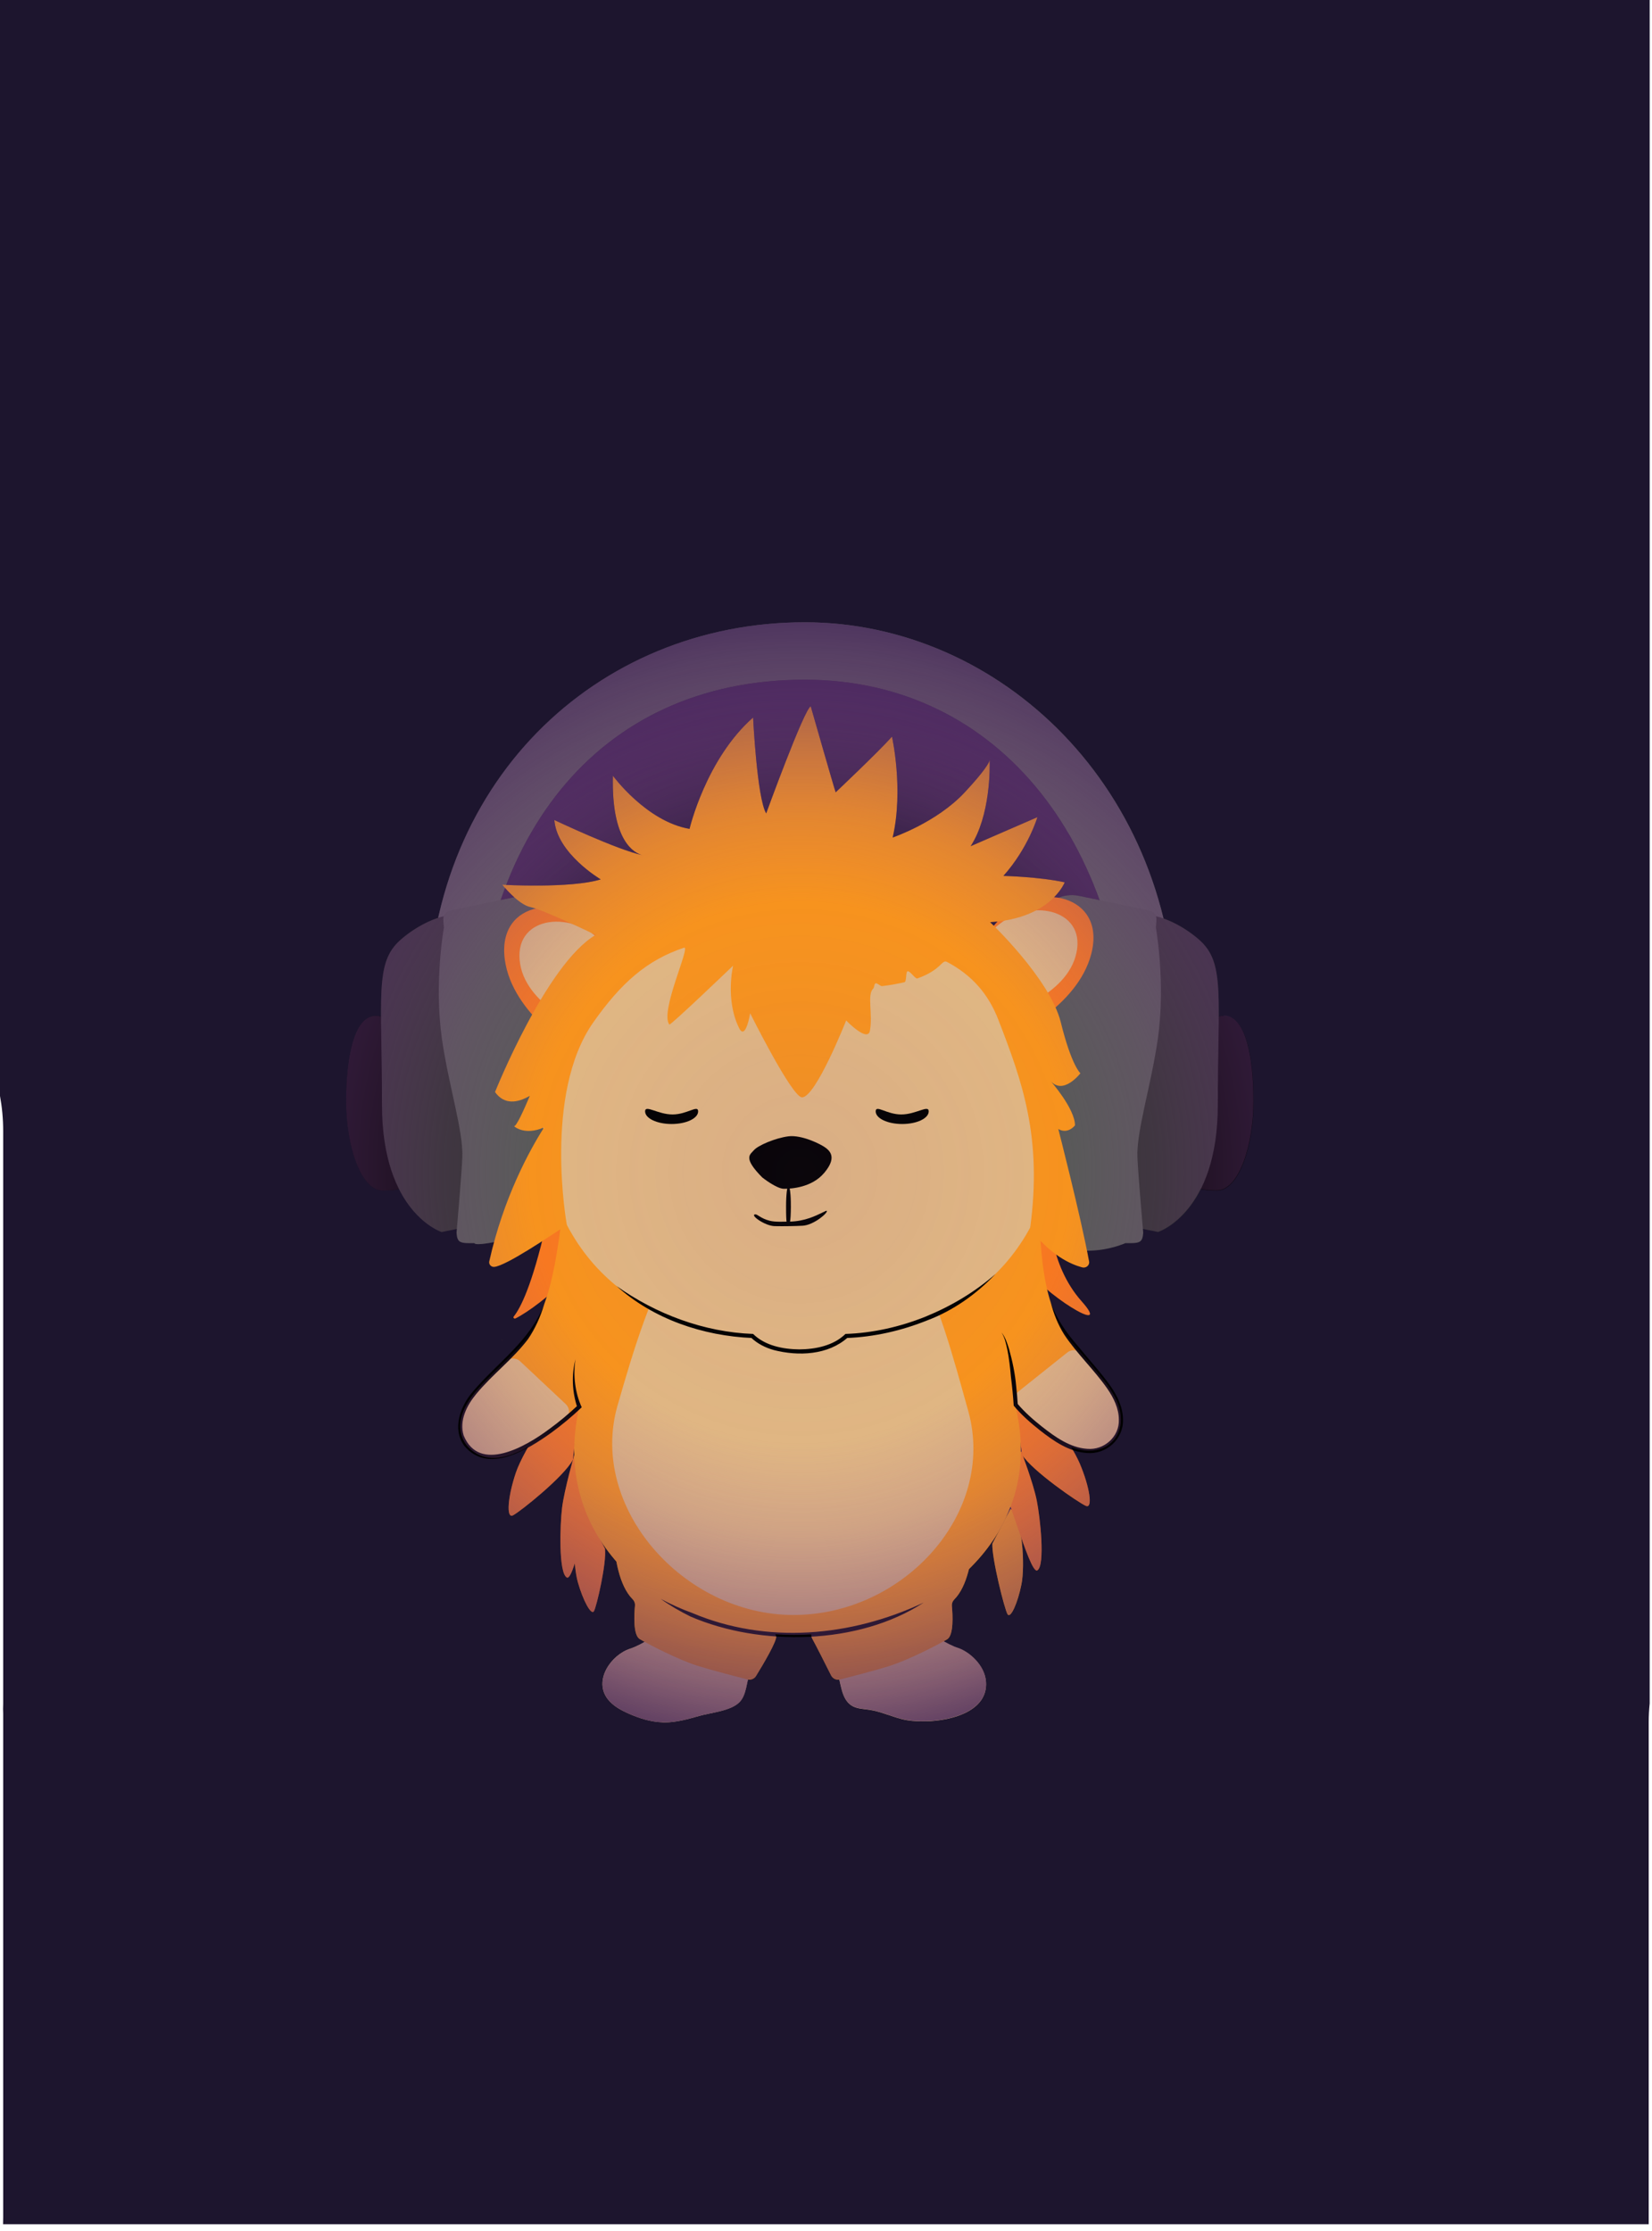
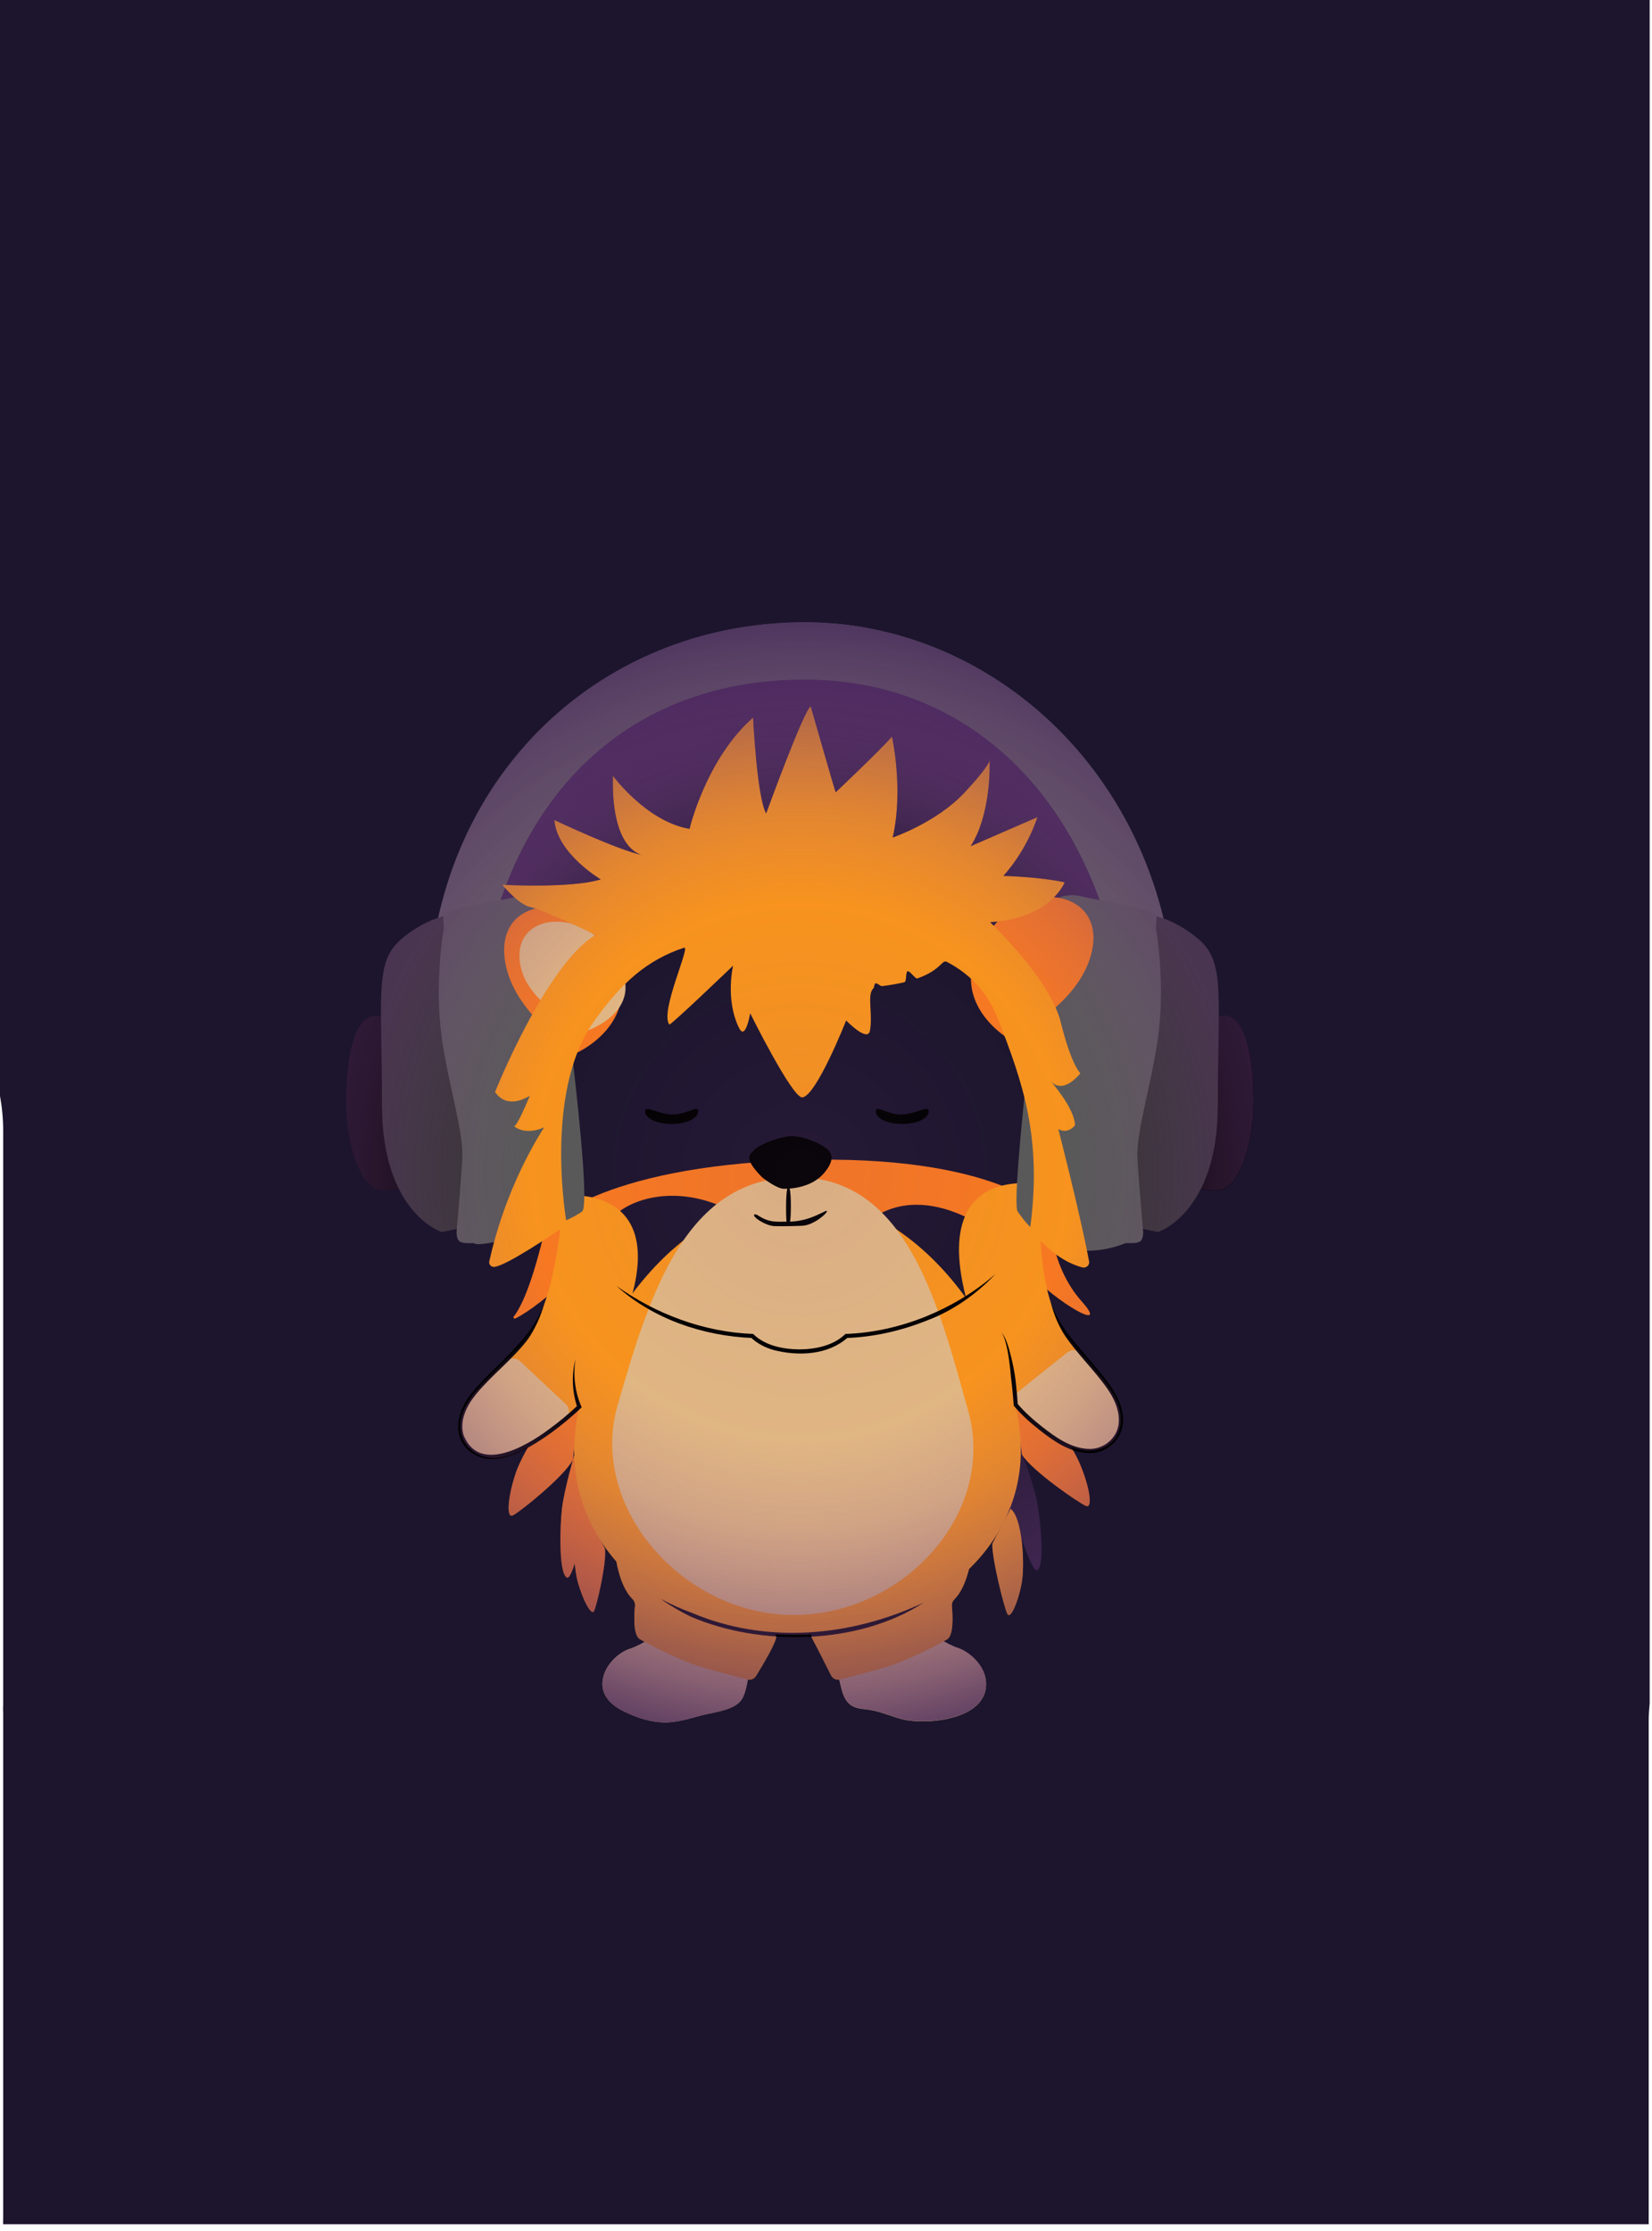
<svg xmlns="http://www.w3.org/2000/svg" xmlns:xlink="http://www.w3.org/1999/xlink" viewBox="0 0 400 540">
  <defs>
    <style>.cls-1{fill:#f7931e;}.cls-2{fill:#f77821;}.cls-3{fill:#333;}.cls-4{fill:#e0b683;}.cls-5{fill:#1d152e;}.cls-6{fill:#595959;}.cls-7{fill:#5e5e5e;}.cls-8{mix-blend-mode:multiply;}.cls-9{fill:url(#radial-gradient-5);}.cls-10{fill:url(#radial-gradient-3);}.cls-11{fill:url(#radial-gradient-4);}.cls-12{fill:url(#radial-gradient-2);}.cls-13{fill:url(#radial-gradient);}.cls-14{isolation:isolate;}</style>
    <radialGradient id="radial-gradient" cx="193.74" cy="265.87" fx="193.74" fy="265.87" r="116.36" gradientUnits="userSpaceOnUse">
      <stop offset="0" stop-color="#8b4b92" stop-opacity=".08" />
      <stop offset=".43" stop-color="#935098" stop-opacity="0" />
      <stop offset=".57" stop-color="#81468a" stop-opacity=".17" />
      <stop offset=".82" stop-color="#552e68" stop-opacity=".62" />
      <stop offset="1" stop-color="#301a4c" />
    </radialGradient>
    <radialGradient id="radial-gradient-2" cx="121.57" cy="324.36" fx="121.57" fy="324.36" r=".11" xlink:href="#radial-gradient" />
    <radialGradient id="radial-gradient-3" cx="239.62" cy="183.83" fx="239.62" fy="183.83" r=".1" xlink:href="#radial-gradient" />
    <radialGradient id="radial-gradient-4" cx="193.68" cy="283.76" fx="193.68" fy="283.76" r="151.97" xlink:href="#radial-gradient" />
    <radialGradient id="radial-gradient-5" cx="121.57" cy="324.36" fx="121.57" fy="324.36" r=".11" xlink:href="#radial-gradient" />
  </defs>
  <g class="cls-14">
    <g id="Background">
      <path class="cls-5" d="m0,265.29V0s399.44,0,399.44,0v412.31c-.15,1.49-.24,3-.24,4.51v121.54s-398.46,0-398.46,0c.02-.54.03-1.08.03-1.62v-121.97c0-.38-.02-.76-.03-1.14.01-.43.03-.85.03-1.28v-138.56c0-2.96-.27-5.8-.77-8.51Z" />
    </g>
    <g id="Hedgehog">
      <g>
        <path class="cls-4" d="m160.38,416.88c-2.86-.11-5.65-.99-8.27-2.16-1.83-.82-3.65-1.82-4.9-3.39-3.6-4.51.69-10.77,5.39-12.29,2.63-.85,6.28-3.23,8.47-5.27,1.71-1.59,13.86,4.24,19.16,6.9,1.34.67,1.94,2.58,1.34,4.19-.82,2.18-.79,5.35-2.49,7.11-2.09,2.17-6.97,2.56-9.84,3.38-2.73.77-5.49,1.55-8.33,1.55-.18,0-.36,0-.54-.01Z" />
        <path class="cls-4" d="m224.09,416.64c6.79-.15,15.15-2.69,14.65-9.57-.29-4.11-4.15-7.34-6.8-8.2s-6.34-3.26-8.55-5.31c-1.72-1.6-13.98,4.28-19.33,6.96-1.35.68-1.96,2.6-1.35,4.23.95,2.55.9,6.3,3.37,8,1.27.87,2.91.87,4.43,1.1,2.69.4,5.21,1.58,7.85,2.25,1.52.39,3.54.59,5.73.54Z" />
        <g>
          <path class="cls-1" d="m244.68,365.17c2.92,2.15,3.55,13.78,2.65,18.29s-2.62,8.35-3.35,7.28-3.88-13.69-3.7-17.11" />
          <path class="cls-2" d="m245.4,336.28c5.26.52,13.69,12.41,16.06,17.99,2.37,5.59,3.22,10.94,1.49,10.23s-13.1-8.52-15.51-12.43" />
-           <path class="cls-2" d="m247.28,351.31s2.89,7.56,3.76,11.91c.81,4.04,2.08,15.64.14,16.87s-7.88-22.69-10.97-25.09" />
        </g>
        <g>
          <path class="cls-2" d="m141.15,364.52c-2.75,2.35-2.49,13.99-1.24,18.42s3.25,8.15,3.9,7.03,3.11-11.72,2.67-15.12" />
          <path class="cls-2" d="m140.82,335.92c-5.21.88-14,14.84-15.93,20.57s-2.38,11.13-.7,10.3,12.41-9.39,14.52-13.46" />
          <path class="cls-2" d="m139.13,351.84s-2.51,8.74-3.04,13.14c-.5,4.08-.87,15.74,1.16,16.84s6.12-23.17,9.02-25.77" />
        </g>
        <path class="cls-1" d="m187.91,396.01c.39.95-3.25,7.05-4.85,9.64-.43.7-1.26,1.04-2.06.84-2.59-.65-8.36-2.12-12.03-3.27-4.84-1.52-12.04-5.27-14.09-6.51-1.61-.98-1.33-5.97-1.13-8.08.05-.56-.15-1.12-.55-1.52-3.35-3.34-4.27-10.16-4.53-13.69-.09-1.19.93-2.15,2.12-2.01,7.08.88,29.13,5.15,37.12,24.6Z" />
        <path class="cls-1" d="m235.54,373.83c-.29,3.61-1.26,10.08-4.49,13.32-.41.41-.62.98-.57,1.56.2,2.12.48,7.08-1.13,8.05-2.06,1.25-9.25,4.99-14.09,6.51-3.59,1.13-9.19,2.56-11.85,3.23-.88.22-1.79-.2-2.19-1.01-1.19-2.37-3.58-7.11-4.55-8.86-.23-.42-.3-.91-.19-1.38.79-3.39,5.79-16.56,36.72-23.47,1.27-.28,2.46.75,2.35,2.05Z" />
        <path class="cls-1" d="m247.18,351.12c0,25.6-25.02,44.62-54.89,44.62s-53.26-19.02-53.26-44.62,24.21-61.35,54.08-61.35,54.08,35.75,54.08,61.35Z" />
        <path class="cls-2" d="m132.12,296.83c-3.31,14.34-6.08,19.77-7.73,21.83-.22.27.12.61.44.45,6.5-3.28,19.54-15.14,21.43-21.14,2.12-6.73,15.76-12.38,30.09-5.2,14.34,7.18,23.5,7.4,37.37.67,13.87-6.73,31.02,6.73,34.55,13.01,3.53,6.28,21.62,17.5,13.63,8.53-7.99-8.97-7.76-21.31-7.76-21.31,0,0-12.81-14.46-61.29-12.86s-60.73,16.03-60.73,16.03Z" />
        <path class="cls-1" d="m242.33,336.01s12.63,16.12,22.19,15.15c4.97-.5,7.54-4.66,6.73-9.23-.61-3.4-2.79-6.35-5.02-9.09-2.44-2.99-5.02-5.88-7.4-8.92-7.66-9.77-6.74-25.51-7.62-37.25,0,0-36.03-7.15-8.88,49.33Z" />
        <g>
          <path class="cls-1" d="m141.13,339.26s-14.08,15.01-23.51,13.26c-4.9-.91-7.08-5.26-5.84-9.75.92-3.34,3.37-6.1,5.85-8.64,2.71-2.78,5.54-5.44,8.19-8.27,8.53-9.1,9.08-24.85,11.04-36.48,0,0,36.56-4.15,4.27,49.87Z" />
          <path class="cls-1" d="m139.04,341.58c-4.4,4.14-14.09,12.26-21.17,10.94-4.9-.91-7.08-5.26-5.84-9.75.92-3.34,3.37-6.1,5.85-8.64,2.15-2.2,4.38-4.34,6.53-6.54" />
        </g>
        <path d="m223.61,387.92c-15.73,10.24-39.41,10.67-56.43,3.35-2.51-1.24-4.93-2.64-7.19-4.26,2.46,1.3,4.97,2.45,7.56,3.38,18.04,7.65,38.55,5.77,56.05-2.47h0Z" />
        <path class="cls-4" d="m234.44,341.52c6.87,24.66-15.61,49.38-42.3,49.38s-49.67-26.08-42.62-50.68c7.9-27.54,16.66-55.28,43.35-55.28s34.41,30.88,41.57,56.58Z" />
        <g>
          <path d="m103.06,266.59c0,10.71,3.47,21.75-10.4,21.59-5.31-.06-8.84-10.87-8.84-21.59s1.89-20.72,7.2-20.72,12.04,10.01,12.04,20.72Z" />
          <path class="cls-7" d="m114.82,260.87c-.47-57.52,29.65-96.35,80.02-96.35,47.31,0,78.61,40.27,78.61,97.31l11.3-13.9c0-57.05-42.59-97.31-89.9-97.31-50.37,0-91.79,38.83-91.32,96.35l11.3,13.9Z" />
          <path class="cls-3" d="m106.96,298.21s-14.47-4.56-14.47-30.81-1.76-34.23,4.3-39.75c6.06-5.52,17.79-10.08,17.4-.95s6.06,45.45,2.74,58.57-4.11,11.6-9.97,12.93Z" />
          <path class="cls-6" d="m140.93,293.24c-5.96,4.4-25.74,9.03-26.05,7.66-3.42.02-4.15,0-4.34-2.49,0,0,1.23-14.13,1.41-18.31.27-6.2-3.37-17.6-4.94-28.61-1.95-13.63.47-27,.47-27-.16-2.18-.67-3.65,2.2-4.25l16.4-3.41c3.95-.82,7.92,1.26,8.13,4.26,0,0,9.62,70.01,6.73,72.15Z" />
          <g>
            <path d="m284.29,266.59c0,10.71-3.47,21.75,10.4,21.59,5.31-.06,8.84-10.87,8.84-21.59s-1.89-20.72-7.2-20.72-12.04,10.01-12.04,20.72Z" />
            <path class="cls-3" d="m280.4,298.21s14.47-4.56,14.47-30.81,1.76-34.23-4.3-39.75c-6.06-5.52-17.79-10.08-17.4-.95s-6.06,45.45-2.74,58.57,4.11,11.6,9.97,12.93Z" />
            <path class="cls-6" d="m246.42,293.24c10.03,15.09,26.05,7.66,26.05,7.66,3.42.02,4.15,0,4.34-2.49,0,0-1.23-14.13-1.41-18.31-.27-6.2,3.37-17.6,4.94-28.61,1.95-13.63-.47-27-.47-27,.16-2.18.67-3.65-2.2-4.25l-16.4-3.41c-3.95-.82-7.92,1.26-8.13,4.26,0,0-8.7,69.19-6.73,72.15Z" />
          </g>
        </g>
        <g>
          <path class="cls-2" d="m242.69,221.81c8.33-8.58,25.22-5.41,21.56,9-3.35,13.18-20.17,20.53-20.17,20.53,0,0-19.25-11.39-1.39-29.53Z" />
-           <path class="cls-4" d="m241.98,223.69c8.08-6.54,21.69-3.33,18.42,7.87-3,10.25-18.23,14.17-18.23,14.17,0,0-17.53-8.24-.19-22.04Z" />
        </g>
        <g>
          <path class="cls-2" d="m144.72,225.55c-7.25-9.41-24.42-8.05-22.5,6.65,1.76,13.45,17.6,22.54,17.6,22.54,0,0,20.49-9.27,4.9-29.19Z" />
          <path class="cls-4" d="m145.19,227.5c-7.25-7.35-21.16-5.62-19.24,5.87,1.76,10.5,16.43,16.02,16.43,16.02,0,0,18.4-6.33,2.81-21.88Z" />
        </g>
-         <path class="cls-4" d="m234.97,228.04c-14.91-13.73-38.51-13.35-41.45-13.24-2.95-.1-26.54-.48-41.45,13.24-16.17,14.89-28.57,43.7-14.24,69.51,14.33,25.82,44.31,25.82,44.31,25.82,3.65,3.61,9.93,3.76,11.38,3.75,1.45.01,7.73-.14,11.38-3.75,0,0,29.98,0,44.31-25.82,14.33-25.82,1.93-54.62-14.24-69.51Z" />
+         <path class="cls-4" d="m234.97,228.04Z" />
        <path d="m184.6,285.02s3.42,2.72,5.23,2.72,6.73-.3,9.72-3.83,1.6-5.14.43-6.05-5.87-3.23-9.08-2.82-7.37,2.22-8.33,3.33-2.78,1.82,2.03,6.66Z" />
        <path d="m169.04,269c0,1.69-2.87,3.06-6.42,3.06s-6.42-1.37-6.42-3.06,3.09.75,6.64.75,6.2-2.44,6.2-.75Z" />
        <g>
          <path class="cls-1" d="m121.72,324.32c-.1.03-.2.06-.3.08,0,0,.1,0,.3-.08Z" />
          <path class="cls-1" d="m239.61,183.7s0,.1,0,.27c.05-.21,0-.27,0-.27Z" />
          <path class="cls-1" d="m249.39,297.34c5.03,6.57,9.88,8.68,12.64,9.42.94.25,1.84-.52,1.67-1.43-2.04-11.04-7.45-32.05-7.45-32.05,2.38,1.35,4.04-.9,4.04-.9,0-4.04-5.94-10.77-5.94-10.77,3.09,3.59,7.25-1.83,7.25-1.83,0,0-2.14-1.79-4.75-12.34-2.61-10.54-17.11-24.23-17.11-24.23,14.73-.9,18.06-9.65,18.06-9.65-6.18-1.35-14.85-1.55-14.85-1.55,6.03-6.74,8.25-14.23,8.25-14.23-5.87,2.55-16.18,7.04-16.18,7.04,4.8-7.42,4.67-18.98,4.61-20.86-.13.59-1.02,2.43-6.04,7.82-6.82,7.34-17.45,10.94-17.45,10.94,2.7-11.69-.16-24.42-.16-24.42-3.65,4.04-13.64,13.48-13.64,13.48-.48-1.35-6.03-20.82-6.03-20.82-1.59.6-10.79,25.92-10.79,25.92-2.22-3.6-3.17-23.22-3.17-23.22-11.42,10.04-15.39,26.97-15.39,26.97-10.47-1.8-18.56-12.88-18.56-12.88-.4,15.96,5.26,18.74,7.1,19.22-5.97-1.22-21.28-8.5-21.28-8.5.62,8.13,11.24,14.38,11.24,14.38-7.24,2.24-23.84,1.3-23.84,1.3,0,0,3.87,4.83,6.87,5.42,3,.59,15.73,6.72,15.73,6.72-11.98,7.07-24.36,38.03-24.36,38.03,2.24,3.15,5.43,2.65,8.43.92-1.64,3.88-3.26,7.36-3.82,7.36,0,0,2.52,2.37,7.28.27-3.51,5.52-9.84,16.98-13.28,32.44-.16.72.46,1.41,1.23,1.33,2.96-.31,13.75-7.64,17.55-10.15,0,0-5.78-31.66,6.38-48.99,6.72-9.57,13.04-15.14,21.99-18.11,1.72-.57-5.92,15.47-3.56,18.59.25.33,15.45-14.25,15.45-14.25,0,0-1.97,8.19,1.44,15.09,1.58,3.21,2.69-3.56,2.69-3.56,0,0,10.14,20.39,12.57,20.35,3.35-.06,10.67-18.61,10.67-18.61,0,0,5.23,5.42,5.76,2.47.75-4.1-.78-8.76.82-10.22.26-.24.16-1.2.62-1.25.35-.04,1.15.73,1.48.69,2.11-.26,3.9-.59,5.43-.95.56-.13.27-2.51.76-2.65.56-.16,1.89,1.91,2.36,1.74,5.9-2.1,5.93-4.67,7.17-4.01,5.98,3.15,10.02,7.69,12.48,14.08,5.76,14.91,10.65,28.29,7.66,50.45Z" />
        </g>
        <path d="m212.03,269c0,1.69,2.87,3.06,6.42,3.06s6.42-1.37,6.42-3.06-3.09.75-6.64.75-6.2-2.44-6.2-.75Z" />
        <path d="m191.5,291.93c-.03,4.28-.32,4.37-.64,4.37s-.54.24-.53-4.37c0-2.72.26-4.93.58-4.93s.61,2.21.58,4.93Z" />
        <path d="m191.28,295.68c1.65-.03,3.36-.37,4.81-.88,2.27-.79,3.95-1.86,4.09-1.73.42.4-3.12,3.47-5.85,3.61-.93.05-1.95.08-3.03.1-1.35.03-2.62.02-3.73,0-2.36-.05-6.05-2.7-4.73-2.85.58-.07,1.33.99,3.51,1.54,1.35.35,3.31.23,4.93.2Z" />
        <path class="cls-4" d="m258.44,327.36c1.08-.86,2.66-.71,3.55.35,1.43,1.71,2.89,3.41,4.3,5.14,2.23,2.74,4.4,5.69,5,9.09.81,4.57-1.78,8.72-6.74,9.22-6.19.61-13.66-5.94-18.15-10.63-1.04-1.09-.92-2.83.25-3.77l11.79-9.41Z" />
        <path class="cls-4" d="m125.96,329.51c-1.01-.95-2.6-.92-3.57.07-1.57,1.59-3.15,3.17-4.69,4.79-2.44,2.55-4.84,5.32-5.71,8.67-1.17,4.5,1.08,8.84,5.99,9.73,6.12,1.11,14.09-4.83,18.94-9.16,1.12-1,1.14-2.75.05-3.77l-11-10.32Z" />
        <path d="m254.4,315.22c1.41,4.02,3.8,7.4,6.56,10.55,2.59,3.18,5.6,6.44,7.98,9.8,1.6,2.32,2.95,5.04,2.97,8.04.15,4.73-4.06,8.48-8.72,8.08-4.38-.3-8.09-2.9-11.44-5.53-2.25-1.78-4.43-3.69-6.3-5.93-.14-2.21-.38-4.64-.66-6.85-.19-2.16-.45-4.54-.87-6.66-.32-1.45-.62-2.94-1.42-4.21.94,1.19,1.41,2.68,1.85,4.11.81,2.91,1.43,5.87,1.7,8.88.16,1.5.29,2.99.39,4.5l-.12-.29c1.77,2.1,3.87,3.94,6.05,5.66,3.17,2.48,6.74,5.03,10.87,5.31,4.08.37,7.83-2.93,7.67-7.08-.01-2.67-1.24-5.23-2.79-7.47-3.12-4.5-7.42-8.53-10.46-13.13-1.51-2.42-2.56-5.07-3.25-7.79h0Z" />
        <path d="m131.75,315.74c-.87,2.93-2.13,5.77-3.87,8.35-3.68,4.87-8.71,8.63-12.57,13.32-2.29,2.76-4.16,6.44-3.04,10.05,3.81,9.24,15.15,2.59,20.65-1.51,2.45-1.78,4.78-3.73,6.99-5.8l-.11.56c-1.27-3.76-1.46-7.88-.46-11.7-.6,3.91-.12,8.03,1.51,11.62-2.31,2.2-4.77,4.25-7.34,6.13-5.7,4.06-15.3,10.19-21.09,3.19-3.04-4.15-.92-9.67,2.11-13.16,5.91-6.96,13.83-12.27,17.21-21.04h0Z" />
        <path d="m149.18,311.2c9.64,6.88,21.3,11.24,33.17,11.67,2.88,2.84,7.22,3.7,11.18,3.74,3.95-.03,8.29-.9,11.18-3.74,6.63-.21,13.29-1.73,19.45-4.21,6.12-2.51,11.88-5.92,16.88-10.3-4.6,4.86-10.21,8.85-16.5,11.22-6.25,2.51-12.86,4.03-19.61,4.28,0,0,.35-.14.35-.14-4.78,4.29-11.98,4.59-17.93,3.05-2.02-.57-3.98-1.54-5.54-3.05l.35.14c-11.96-.52-24.01-4.56-32.96-12.67h0Z" />
      </g>
      <g class="cls-8">
        <path class="cls-13" d="m194.84,164.52c33.89,0,59.55,20.66,71.39,53.34l-4.96-1.03c-1.77-.37-3.53-.15-4.97.46-.35-.06-.7-.11-1.05-.14,1.91-1.94,2.54-3.58,2.54-3.58-6.18-1.35-14.85-1.55-14.85-1.55,6.03-6.74,8.25-14.23,8.25-14.23-5.87,2.55-16.18,7.04-16.18,7.04,4.8-7.42,4.67-18.98,4.61-20.86-.13.59-1.03,2.43-6.04,7.82-6.82,7.34-17.45,10.94-17.45,10.94,2.7-11.69-.16-24.42-.16-24.42-3.65,4.05-13.64,13.48-13.64,13.48-.48-1.35-6.03-20.82-6.03-20.82-1.59.6-10.79,25.92-10.79,25.92-2.22-3.6-3.17-23.22-3.17-23.22-11.42,10.04-15.39,26.97-15.39,26.97-10.47-1.8-18.56-12.88-18.56-12.88-.4,15.96,5.26,18.74,7.1,19.22-5.97-1.22-21.28-8.5-21.28-8.5.62,8.13,11.24,14.38,11.24,14.38-6.19,1.91-19.21,1.5-22.87,1.34,11.95-30.85,37.2-49.67,72.26-49.67Zm44.9,58.69c.62-.04,1.21-.09,1.79-.16-.31.34-.61.69-.9,1.03-.56-.56-.89-.87-.89-.87Zm-118.5-5.38c.33-.97.68-1.94,1.04-2.89.52.59,1.3,1.42,2.2,2.22l-3.24.67Zm112.61,96.33s.04-.03.06-.04c.02.06.03.13.05.19-.04-.05-.07-.1-.11-.15Zm12.04,25.92l.07.55c-.05-.21-.1-.42-.15-.63.03.03.05.05.08.08Zm-105.58.01s.05-.05.07-.07c-.04.18-.09.37-.13.56l.06-.48Zm104.37,25.07l-1.06,2.05c.38-.81.73-1.63,1.05-2.47.07.21.15.42.22.64-.07-.07-.14-.16-.22-.21Zm2.6-13.86l-.11.06c0-.08,0-.16,0-.24,0-.45-.02-.91-.04-1.36l.23,1.79c-.06-.15-.09-.24-.09-.24Z" />
        <path class="cls-12" d="m121.72,324.32c-.1.03-.2.06-.3.08,0,0,.1,0,.3-.08Z" />
        <path class="cls-10" d="m239.61,183.7s0,.1,0,.27c.05-.21,0-.27,0-.27Z" />
      </g>
      <g class="cls-8">
        <path class="cls-11" d="m296.34,245.87c-.41,0-.82.06-1.24.18.05-10.12-.58-14.78-4.54-18.39-2.42-2.2-5.75-4.25-8.85-5.34-10.51-43.12-47.02-71.7-86.88-71.7-42.73,0-79.02,27.95-88.75,71.55-3.22,1.04-6.75,3.18-9.29,5.49-3.96,3.6-4.58,8.27-4.54,18.39-.42-.11-.83-.18-1.24-.18-5.31,0-7.2,10.01-7.2,20.72s3.53,21.52,8.84,21.59c1.53.02,2.83-.11,3.97-.34,4.28,8.46,10.33,10.38,10.33,10.38,1.52-.34,2.7-.5,3.67-.77-.05.61-.08.96-.08.96.18,2.5.92,2.52,4.34,2.49.09.41,1.97.28,4.71-.23-.41,1.5-.8,3.04-1.15,4.63-.16.72.46,1.41,1.23,1.33,1.92-.2,7.13-3.35,11.59-6.23-2.92,11.67-5.36,16.38-6.86,18.25-.22.27.12.61.44.45,2.05-1.03,4.74-2.92,7.53-5.2-.42,1.3-.88,2.57-1.4,3.8-.06.14-.12.28-.18.42-.28.64-.58,1.27-.9,1.88-.05.1-.11.19-.16.29-.3.56-.61,1.11-.94,1.64-.06.1-.12.2-.18.3-.37.57-.75,1.13-1.16,1.67-.09.12-.18.23-.27.35-.43.55-.87,1.09-1.35,1.6-2.65,2.83-5.48,5.49-8.19,8.27-2.48,2.54-4.92,5.29-5.85,8.64-.89,3.22,0,6.36,2.37,8.22,1,.87,2.28,1.49,3.83,1.77,3.05.55,6.55-.65,9.9-2.52-1.38,2.41-2.45,4.65-2.99,6.24-1.94,5.73-2.38,11.13-.7,10.3s12.41-9.39,14.52-13.46l.34-2.77c0,.19-.02.38-.02.56,0,.33.02.65.03.98-.4,1.43-2.49,8.91-2.97,12.88-.5,4.08-.87,15.74,1.16,16.84.53.28,1.19-1.15,1.94-3.45.16,1.82.41,3.44.73,4.58,1.25,4.44,3.25,8.15,3.9,7.03s3.11-11.72,2.67-15.12l-.87-1.69c1.09,1.67,2.31,3.26,3.63,4.78.61,3.28,1.76,6.97,3.95,9.17.4.4.61.95.55,1.52-.2,2.1-.48,7.1,1.13,8.08.3.18.72.42,1.21.7-1.22.71-2.44,1.3-3.49,1.64-4.7,1.52-8.99,7.78-5.39,12.29,1.25,1.57,3.07,2.57,4.9,3.39,2.62,1.17,5.41,2.06,8.27,2.16.18,0,.36.01.54.01,2.83,0,5.6-.77,8.33-1.55,2.87-.81,7.75-1.2,9.84-3.38,1.3-1.35,1.59-3.54,2.03-5.47.76.14,1.53-.18,1.94-.85,1.6-2.6,5.24-8.69,4.85-9.64-.06-.15-.13-.28-.19-.43.4.03.8.04,1.21.06.27.01.53.03.8.04.85.03,1.7.05,2.56.05s1.69-.02,2.52-.05c.26,0,.51-.02.77-.04.28-.01.56-.02.83-.04-.02.35.06.71.24,1.02.97,1.75,3.37,6.5,4.55,8.86.38.75,1.19,1.16,2.01,1.04.54,2.29.92,4.88,2.86,6.21,1.27.87,2.91.87,4.43,1.1,2.7.4,5.21,1.58,7.85,2.25,1.52.39,3.54.59,5.73.54,6.79-.15,15.15-2.69,14.65-9.57-.29-4.11-4.15-7.34-6.8-8.2-1.04-.34-2.24-.92-3.45-1.62.34-.19.64-.36.86-.5,1.61-.98,1.33-5.94,1.13-8.05-.05-.58.16-1.14.57-1.56,1.8-1.8,2.89-4.61,3.56-7.37,2.93-2.86,5.42-6.04,7.4-9.48l-1.73,3.32c-.18,3.42,2.96,16.05,3.7,17.11.74,1.07,2.45-2.77,3.35-7.28.5-2.49.53-7.14-.04-11.18,1.65,4.67,3.09,8.32,3.88,7.82,1.94-1.23.67-12.84-.14-16.87-.67-3.33-2.51-8.52-3.34-10.79,2.84,4.01,13.57,11.37,15.25,12.07,1.73.71.88-4.64-1.49-10.23-.47-1.12-1.19-2.49-2.08-3.97.22.08.44.17.65.24.13.04.25.08.38.12.22.07.44.13.66.19.13.03.27.07.4.09.2.04.4.08.6.11.05,0,.1.02.14.03.1.01.2.03.29.04.21.03.42.04.64.05.09,0,.18.02.27.02.04,0,.07,0,.11,0,.25,0,.5,0,.75-.03.09,0,.18,0,.26,0,4.97-.49,7.55-4.64,6.74-9.22-.6-3.41-2.78-6.36-5-9.09-1.41-1.73-2.86-3.43-4.3-5.14-.11-.13-.23-.25-.36-.36-.95-1.13-1.89-2.26-2.79-3.42-.49-.63-.94-1.28-1.37-1.95-.14-.23-.26-.47-.4-.7-.27-.46-.54-.91-.78-1.38-.15-.29-.27-.59-.4-.88-.2-.44-.41-.87-.59-1.31-.13-.32-.24-.66-.37-.99-.16-.43-.32-.86-.47-1.31-.34-1.06-.63-2.14-.89-3.25,6.15,5.17,14.14,9.34,8.33,2.8-3.17-3.57-5.05-7.66-6.16-11.3,2.53,1.83,4.74,2.68,6.28,3.09.94.25,1.84-.52,1.67-1.43-.15-.81-.32-1.69-.51-2.6,5.27.03,9.28-1.83,9.28-1.83,3.42.02,4.15,0,4.34-2.49,0,0-.03-.35-.08-.96.97.27,2.15.42,3.67.77,0,0,6.06-1.92,10.33-10.38,1.13.24,2.44.36,3.97.34,5.31-.06,8.84-10.87,8.84-21.59s-1.89-20.72-7.2-20.72Zm-50.48,94.18s-.03-.03-.04-.05h0s.03.03.05.05Zm-2.92-128.03s1.64.04,3.99.19c-2.35-.15-3.99-.19-3.99-.19h0Zm12.31,5.14s0,0,0,0c0,0,0,0,0,0h0Zm-15.52,6.06h0s0,0,0,0h0Zm-5.83,90.91s.02.07.03.11c-.01-.04-.02-.07-.03-.11h0Zm6.06-90.69s0,0,.01.01c0,0,0,0-.01-.01Zm.66.65s0,0,0,0c0,0,0,0,0,0,0,0,0,0,0,0Zm-1.03-37.11c-.01.39-.04.81-.06,1.25.03-.44.05-.86.06-1.25Zm.03-2.55c0-.19,0-.34-.01-.46,0,0,0,0,0,0,0,.12,0,.27.01.46Zm-1.97,2.67c-.3.38-.64.8-1.04,1.27.4-.47.74-.89,1.04-1.27.4-.51.72-.95.98-1.32-.26.37-.58.8-.98,1.32Zm1.27,6.56c-.12.71-.26,1.44-.42,2.18.16-.73.3-1.46.42-2.18Zm-5.35-1.87c-6.82,7.34-17.45,10.94-17.45,10.94h0s10.63-3.6,17.45-10.94c.94-1.01,1.74-1.9,2.41-2.67-.67.78-1.47,1.66-2.41,2.67Zm-31.25,0s.35-.33.93-.88c-.59.56-.93.88-.93.88h0Zm.96-.91c.19-.18.4-.39.64-.61-.24.22-.45.43-.64.61Zm.67-.64c.74-.7,1.68-1.6,2.72-2.6-1.04,1-1.98,1.9-2.72,2.6Zm2.75-2.64c.34-.33.69-.67,1.05-1.01-.36.35-.71.68-1.05,1.01Zm1.07-1.04c.55-.53,1.11-1.08,1.68-1.63-.57.55-1.13,1.1-1.68,1.63Zm2.27-2.21c.76-.75,1.52-1.5,2.24-2.23-.72.73-1.48,1.48-2.24,2.23Zm2.24-2.23c.37-.37.72-.73,1.07-1.08-.34.35-.7.71-1.07,1.08Zm3.11-3.2c.2-.21.39-.42.56-.61-.17.19-.36.4-.56.61Zm-63.34,25.65c-.04-.05-.08-.1-.12-.16.04.05.08.11.12.16Zm24.61-24.69c1.09-1.47,2.29-2.91,3.61-4.26-1.31,1.35-2.51,2.79-3.61,4.26Zm3.62-4.27c.63-.64,1.28-1.27,1.96-1.87-.68.6-1.33,1.22-1.96,1.87Zm-13.34,25.02c-.98-.17-1.94-.42-2.88-.73-.62-.21-1.24-.45-1.83-.71s-1.19-.55-1.76-.85c-.57-.31-1.13-.63-1.67-.97.54.34,1.1.66,1.67.97.57.31,1.16.59,1.76.85s1.21.5,1.83.71c.94.32,1.9.57,2.88.73,0,0,1.4-5.97,4.93-12.92-3.53,6.95-4.93,12.92-4.93,12.92Zm-18.58-11.43c0,.47,0,.93.01,1.38,0-.45-.01-.91-.01-1.38Zm.7,8.21c.29,1.45.66,2.67,1.07,3.72-.41-1.05-.78-2.27-1.07-3.72-.18-.91-.33-1.91-.45-2.99.12,1.09.27,2.09.45,2.99Zm108.32,19.52s.06-.02.1-.03c-.03,0-.06.02-.1.03Zm1.21-.22c.05,0,.1,0,.15-.01-.05,0-.1,0-.15.01Zm1.31-.04s.09,0,.14.01c-.05,0-.09,0-.14-.01Zm-.17-13.11c.95,1.71,1.86,3.47,2.72,5.27-.86-1.8-1.76-3.56-2.72-5.27Zm-3.19-5.29c.53.82,1.05,1.65,1.56,2.49-.51-.84-1.03-1.67-1.56-2.49Zm1.67,2.66c.47.78.93,1.57,1.38,2.38-.45-.8-.91-1.59-1.38-2.38Zm-2.31,15.52s0,0,0,0c0,0,0,0,0,0Zm.53-.65s.02-.03.03-.04c-.01.01-.02.03-.03.04Zm.45-.62s.01-.02.02-.03c0,0-.01.02-.02.03Zm.6-.98s0,0,0,0c0,0,0,0,0,0Zm.17-.33s0-.02.01-.03c0,0,0,.02-.01.03Zm.1-.22s0-.01,0-.02c0,0,0,0,0,.02Zm-2.2-.5c.76.13,1.51.27,2.23.42-.71-.16-1.47-.29-2.23-.42Zm-3.81-.52c1.14.13,2.3.28,3.43.46-1.13-.18-2.3-.33-3.43-.46Zm-4.7-.41c.97.06,2.07.15,3.21.26-1.15-.11-2.24-.19-3.21-.26Zm2.98-13.94c.4-.17.78-.34,1.15-.5-.37.16-.75.33-1.15.5Zm-2.56-11.54c1.25,1.32,2.46,2.69,3.63,4.1-1.17-1.42-2.38-2.79-3.63-4.1Zm-2.64,13.8c-.68.29-1.35.59-2.01.87-4.18,1.82-7.82,3.4-7.82,3.4h0s3.64-1.58,7.82-3.4c.66-.29,1.33-.58,2.01-.87,1.13-.49,2.26-.98,3.33-1.45-1.08.47-2.21.96-3.33,1.45Zm-3.58-19.64c.61.51,1.21,1.02,1.8,1.55-.59-.53-1.19-1.04-1.8-1.55Zm2.03,1.76c.67.6,1.33,1.22,1.98,1.84-.65-.63-1.31-1.24-1.98-1.84Zm-4.48-3.71c.71.54,1.4,1.09,2.09,1.66-.69-.57-1.38-1.12-2.09-1.66Zm-2.09-1.53c.69.49,1.37.98,2.05,1.49-.67-.51-1.36-1.01-2.05-1.49Zm-2.59-1.75c.72.46,1.44.95,2.14,1.44-.71-.49-1.42-.97-2.14-1.44Zm-2.25-1.38c.75.44,1.5.9,2.24,1.37-.74-.47-1.48-.93-2.24-1.37Zm-15.99-6.88c.82.24,1.63.49,2.43.75-.8-.26-1.61-.52-2.43-.75Zm3.06.96c.73.25,1.46.5,2.18.78-.72-.27-1.45-.53-2.18-.78Zm2.47.88c.81.31,1.61.63,2.41.97-.79-.34-1.6-.66-2.41-.97Zm2.94,1.2c.67.29,1.33.59,1.98.9-.65-.31-1.31-.61-1.98-.9Zm2.43,1.11c.78.37,1.55.76,2.31,1.17-.76-.4-1.53-.79-2.31-1.17Zm2.66,1.35c.66.35,1.32.72,1.97,1.1-.65-.38-1.3-.74-1.97-1.1Zm-16.16-6.2c.85.21,1.7.43,2.54.67-.84-.24-1.69-.46-2.54-.67Zm-18.44-2.2c.94,0,1.88.02,2.81.05-.93-.03-1.86-.05-2.81-.05Zm3.56.08c.78.03,1.56.08,2.34.14-.77-.06-1.55-.1-2.34-.14Zm2.81.17c.91.07,1.81.16,2.7.26-.89-.1-1.79-.19-2.7-.26Zm3.36.34c.73.09,1.45.19,2.16.3-.72-.11-1.44-.21-2.16-.3Zm2.79.39c.88.14,1.75.3,2.61.47-.86-.17-1.73-.33-2.61-.47Zm3.09.57c.73.15,1.45.31,2.17.48-.72-.17-1.44-.33-2.17-.48Zm-14.15,4.89h0c-1.59.6-10.79,25.92-10.79,25.92h0s9.2-25.32,10.79-25.92Zm-13.72-5.63c.74-.1,1.49-.19,2.24-.28-.75.08-1.5.17-2.24.28Zm-3.33.52c.85-.15,1.71-.29,2.57-.41-.86.13-1.72.26-2.57.41Zm-2.81.55c.88-.19,1.77-.37,2.67-.53-.9.16-1.79.34-2.67.53Zm-2.78.65c.7-.18,1.4-.34,2.11-.5-.71.16-1.41.33-2.11.5Zm-3.14.86c.85-.25,1.71-.49,2.57-.72-.87.23-1.72.46-2.57.72Zm-5.49,1.88c.77-.3,1.55-.58,2.34-.86-.79.27-1.57.56-2.34.86Zm2.94-1.06c.73-.25,1.46-.48,2.2-.71-.74.22-1.47.46-2.2.71Zm-5.5,2.11c.81-.35,1.63-.69,2.45-1.01-.83.32-1.65.66-2.45,1.01Zm-2.49,1.13c.67-.32,1.34-.63,2.03-.93-.68.3-1.36.61-2.03.93Zm-2.78,1.4c.78-.42,1.57-.82,2.37-1.2-.8.39-1.59.79-2.37,1.2Zm-2.26,1.27c.73-.42,1.46-.84,2.21-1.24-.75.4-1.48.81-2.21,1.24Zm-2.59,1.58c.72-.46,1.45-.91,2.18-1.34-.74.44-1.46.88-2.18,1.34Zm-2.24,1.51c.74-.51,1.48-1.02,2.24-1.5-.76.49-1.5.99-2.24,1.5Zm-2.18,1.59c.64-.49,1.29-.96,1.95-1.43-.66.46-1.31.94-1.95,1.43Zm.6,25.37c-1.08-.42-2.19-.87-3.3-1.33,1.1.46,2.21.91,3.3,1.33Zm-4.94-21.78c1.33-1.19,2.69-2.33,4.11-3.41-1.41,1.08-2.78,2.22-4.11,3.41Zm-7.67,16.35c-1.07-.49-1.71-.8-1.71-.8.62,8.13,11.24,14.38,11.24,14.38-.35.11-.73.21-1.12.3.39-.09.77-.19,1.12-.3,0,0-10.61-6.25-11.24-14.38,0,0,.65.31,1.71.8Zm-1.91-5.89c1.13-1.49,2.3-2.94,3.52-4.33-1.22,1.39-2.39,2.83-3.52,4.33Zm3.62-4.44c.6-.68,1.2-1.34,1.82-2-.62.65-1.23,1.32-1.82,2Zm1,11.57c.4.18.83.37,1.26.57-.44-.19-.86-.38-1.26-.57-.88-.4-1.66-.75-2.31-1.05.66.3,1.44.66,2.31,1.05Zm1.85.83c.6.27,1.22.54,1.86.82-.64-.28-1.26-.55-1.86-.82Zm2.38,1.04c.4.17.81.35,1.22.52-.41-.17-.82-.35-1.22-.52Zm.07,11.07c.41-.08.81-.16,1.19-.24-.38.09-.78.17-1.19.24Zm-.25.04c-.42.07-.85.14-1.3.2.45-.06.88-.13,1.3-.2Zm-1.47.23c-.43.06-.87.11-1.31.16.45-.05.88-.1,1.31-.16Zm-1.52.18c-.46.05-.94.09-1.41.13.48-.04.95-.08,1.41-.13Zm-4.99.35c-.49.02-.98.04-1.47.05.49-.01.98-.03,1.47-.05Zm3.25-.19c-.47.04-.94.07-1.42.1.48-.03.95-.06,1.42-.1Zm-1.72.12c-.46.03-.93.05-1.4.07.47-.02.93-.04,1.4-.07Zm-6.41.17c.44,0,.9,0,1.36-.01-.46,0-.91,0-1.36.01Zm1.7-.01c.46,0,.92-.02,1.39-.03-.47.01-.93.02-1.39.03Zm-4.59,0c.39,0,.8.01,1.22.02-.42,0-.83,0-1.22-.02Zm1.46.02c.39,0,.8,0,1.21,0-.41,0-.82,0-1.21,0Zm-2.85-.04c.35,0,.73.02,1.12.02-.39,0-.76-.01-1.12-.02Zm-3.28.66s0,0,0,0h0s0,0,0,0Zm.29-.76h0c.22,0,.47.02.75.03-.28-.01-.53-.02-.75-.03Zm.84.03c.28.01.59.02.93.03-.34-.01-.64-.02-.93-.03Zm.97.03c.32.01.66.02,1.02.03-.36,0-.7-.02-1.02-.03Zm-.55,2.31s0,0,0,0c0,0,0,0,0,0Zm-.56-.55s-.07-.07-.1-.1c.03.03.06.07.1.1Zm-.51-.53s-.06-.07-.09-.1c.03.03.06.07.09.1Zm1.71,1.68h0l-3.24.67h0l3.24-.67Zm-3.24.67c.33-.97.68-1.94,1.04-2.89-.36.95-.7,1.91-1.04,2.89Zm125.93,133.53l.11-.06h0l-.11.06h0Zm-1.21-10.73l-.07-.55h0s.07.55.07.55c0,0,0,0,0,0Zm15.8-123.7l4.46.93h0s-4.46-.93-4.46-.93Zm.84-7.79c.85,1.81,1.66,3.66,2.41,5.55-.76-1.89-1.56-3.74-2.41-5.55Zm2.54,5.87c.37.94.73,1.88,1.08,2.84-.35-.96-.71-1.91-1.08-2.84Zm-8.66-16.86c-.5-.76-1-1.51-1.52-2.24.52.74,1.02,1.48,1.52,2.24Zm-5.11-6.99c1.17,1.43,2.29,2.92,3.38,4.45-1.08-1.53-2.21-3.01-3.38-4.45Zm-4.18-4.72c-.57-.59-1.14-1.17-1.73-1.74.58.57,1.16,1.15,1.73,1.74Zm-52.36-21.93c-.98,0-1.95.02-2.91.05.96-.03,1.93-.05,2.91-.05h0Zm-9.44.48c.92-.09,1.85-.17,2.79-.24-.94.07-1.87.15-2.79.24Zm3.45-.28c.75-.05,1.51-.09,2.26-.12-.76.03-1.51.07-2.26.12Zm-45.47,18.4c-1.34,1.21-2.64,2.48-3.9,3.8,1.25-1.32,2.56-2.59,3.9-3.8Zm-9.44,10.36c-1.7,2.27-3.3,4.65-4.79,7.15,1.49-2.5,3.08-4.88,4.79-7.15Zm-11.36,20.72c1.86-4.81,4.05-9.33,6.55-13.53-2.5,4.2-4.69,8.72-6.55,13.53Zm17.68,126.39c.04-.18.09-.37.13-.55,0,0,0,0,0,0-.04.19-.09.37-.13.56h0Zm103.36,26.63s0,0,0,0l1.06-2.04-1.06,2.04Zm3.75-15.66l-.23-1.79s0,0,0,0l.23,1.79h0Z" />
        <path class="cls-9" d="m121.72,324.32s0,0,0,0c0,0,0,0,0,0-.1.03-.2.06-.3.08h0s0,0,0,0c0,0,.1,0,.3-.08Z" />
      </g>
    </g>
  </g>
</svg>